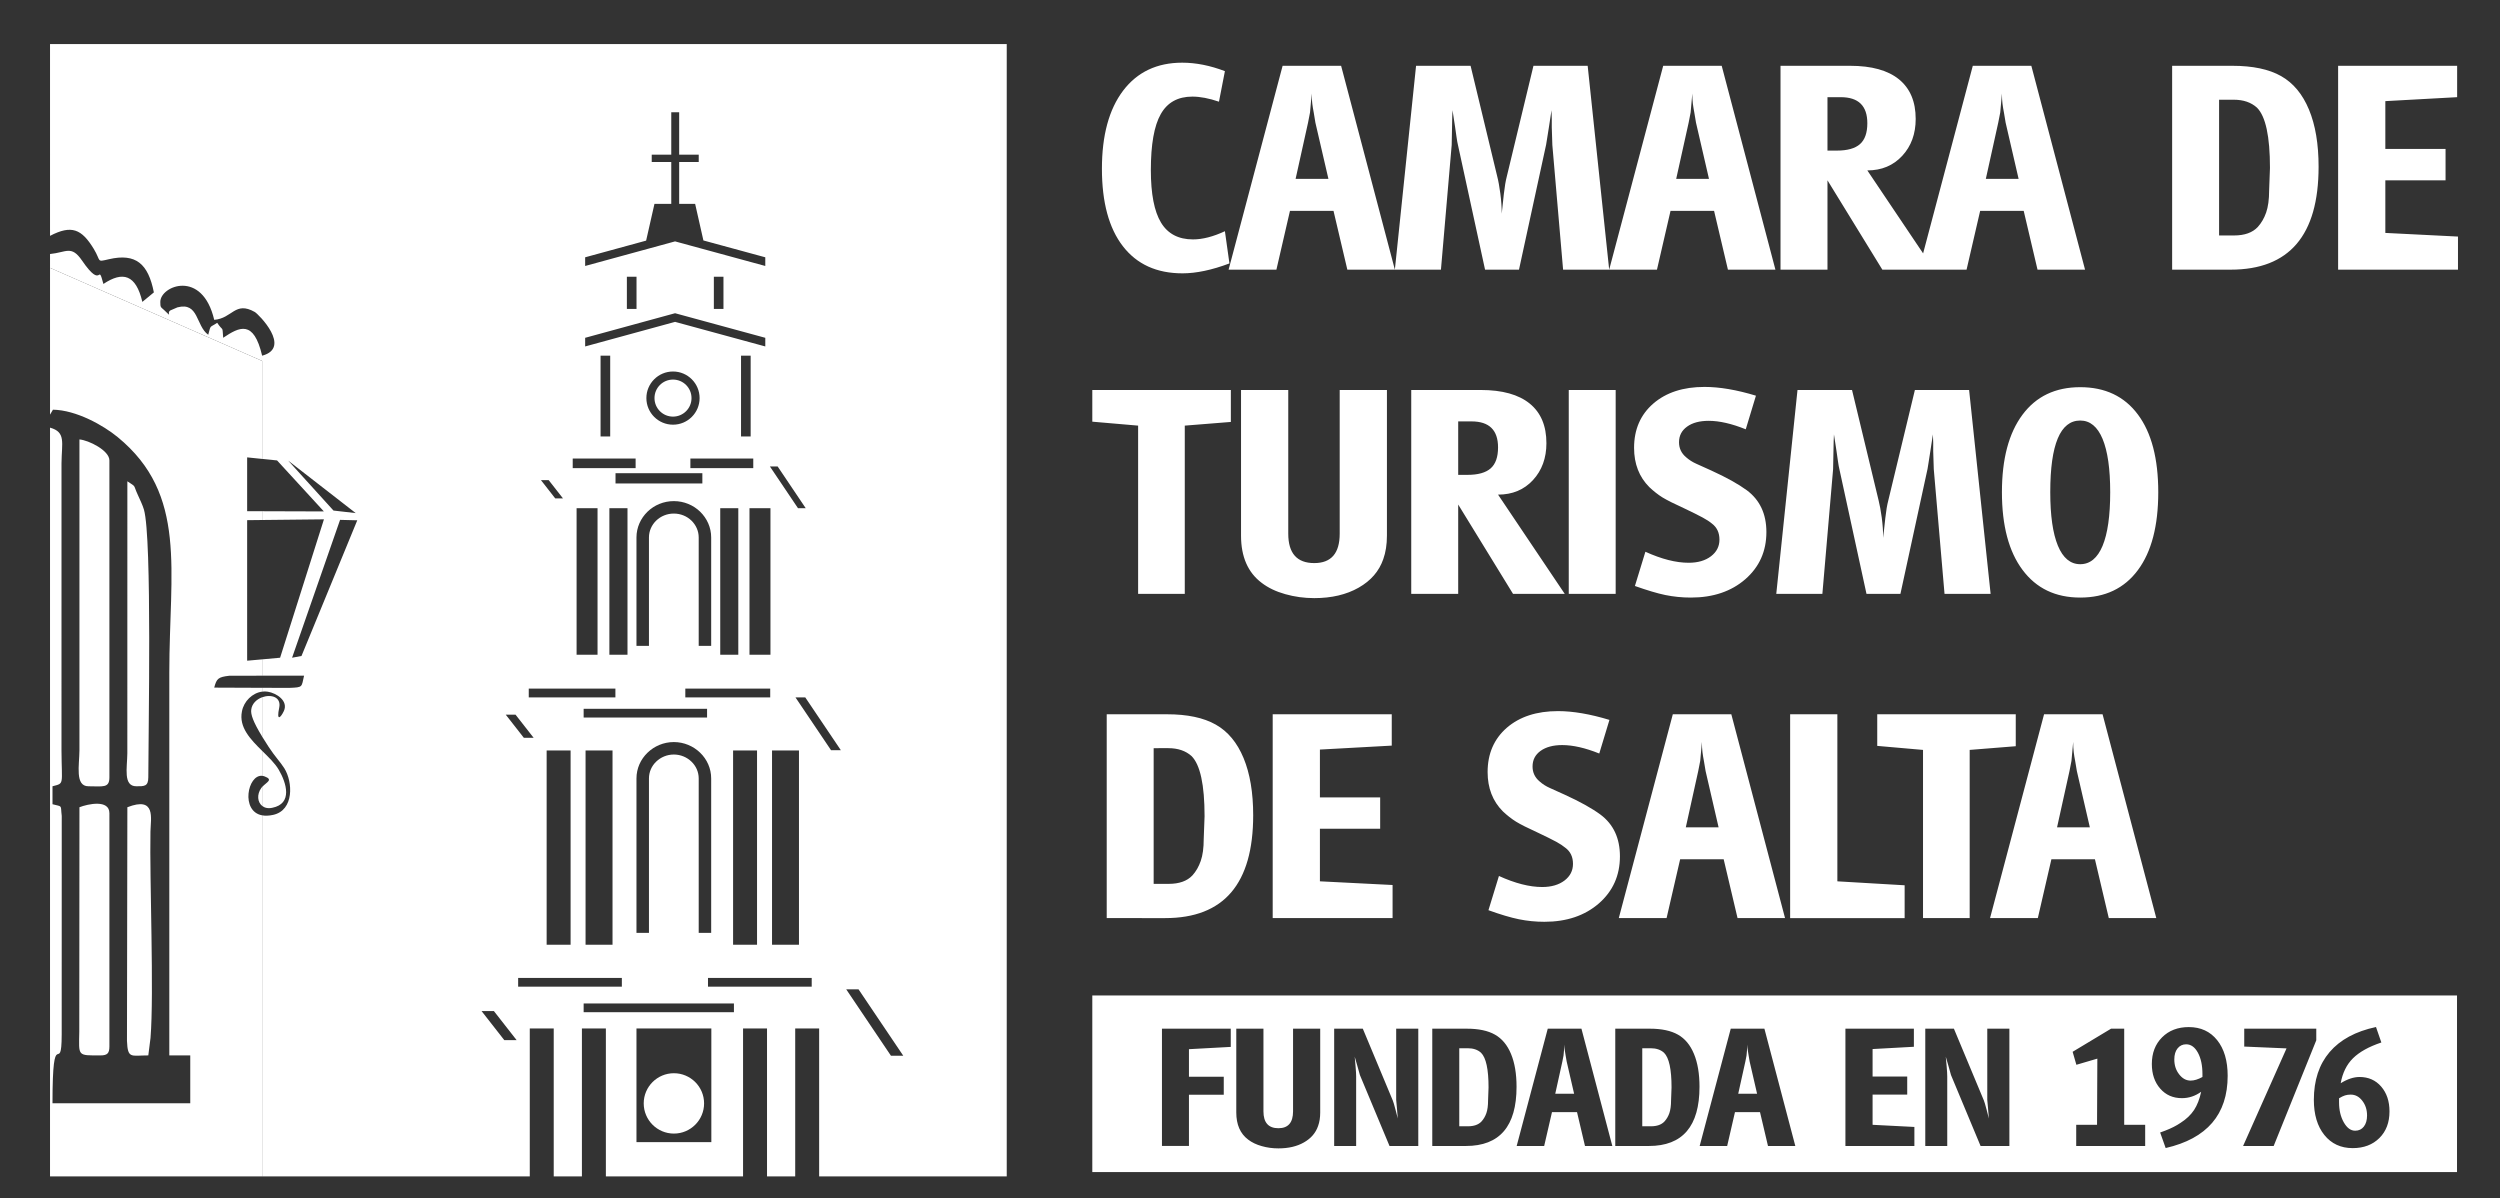
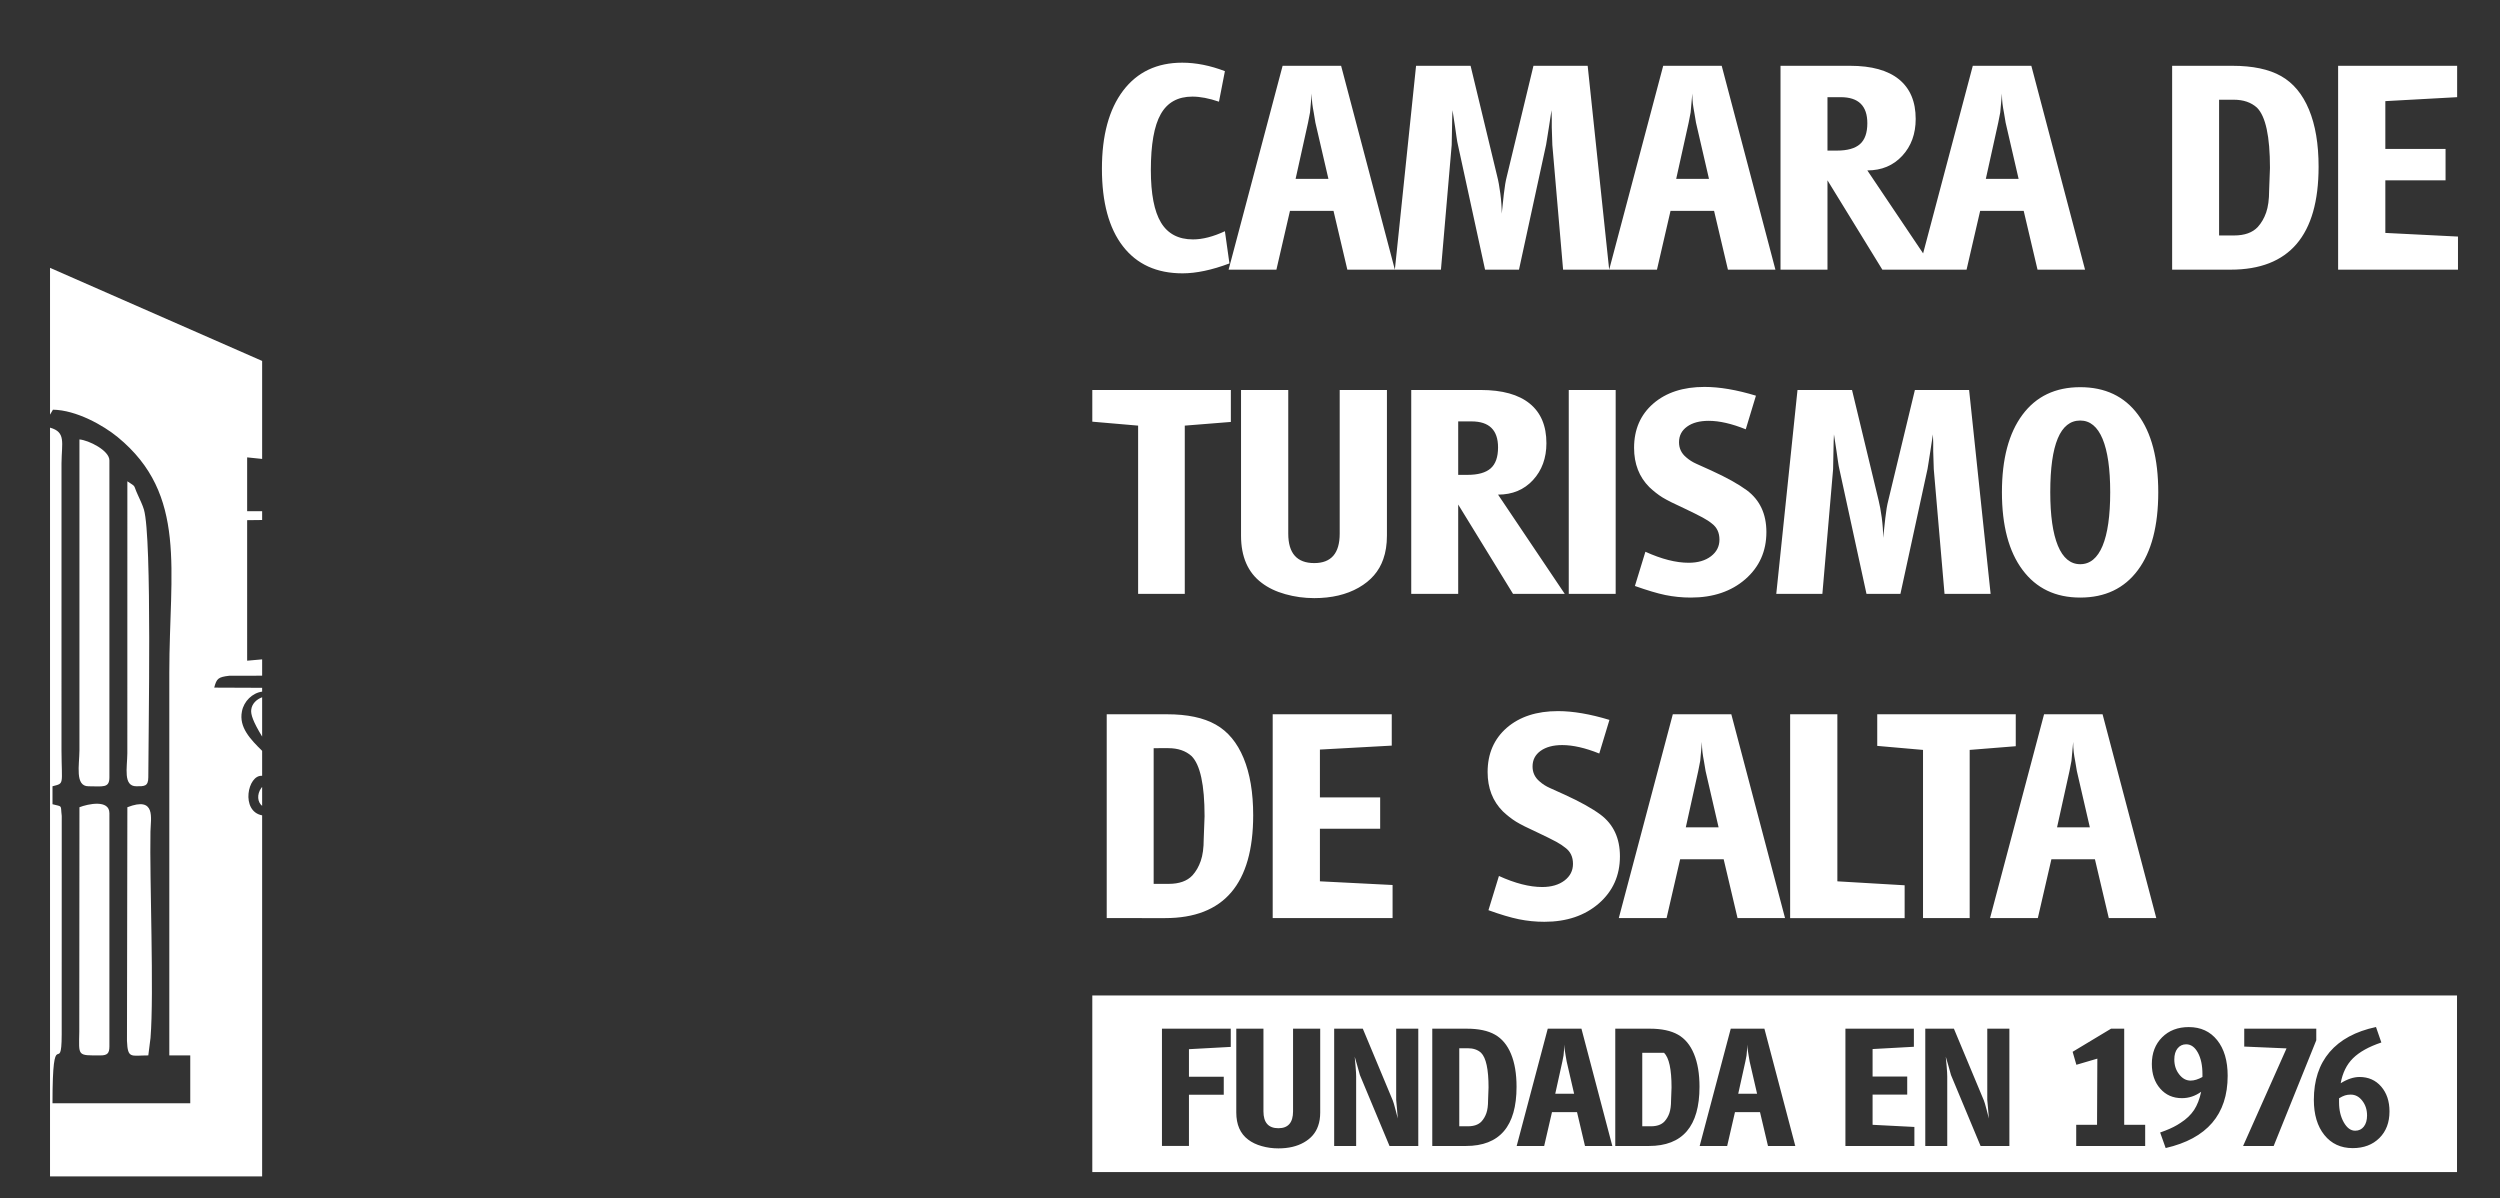
<svg xmlns="http://www.w3.org/2000/svg" version="1.1" id="Capa_1" x="0px" y="0px" width="461px" height="221px" viewBox="0 0 461 221" enable-background="new 0 0 461 221" xml:space="preserve">
  <rect x="0" y="0" width="461" height="221" fill="#333333" stroke="none" />
  <path fill="#FFFFFF" d="M381.612,142.186l-2.292,10.376h6.048l-2.396-10.376l-0.315-1.877c-0.105-0.52-0.191-1.051-0.259-1.594  c-0.069-0.531-0.104-1.173-0.104-1.902l-0.316,3.496L381.612,142.186z M366.964,169.297l9.961-37.585h10.789l9.906,37.585h-8.758  l-2.556-10.844h-8.029l-2.501,10.844H366.964z M346.163,137.542v-5.83h25.543v5.891l-8.497,0.681v31.014h-8.604v-31.014  L346.163,137.542z M330.101,169.297v-37.585h8.708v30.805l12.407,0.729v6.052H330.101z M313.153,142.186l-2.291,10.376h6.046  l-2.396-10.376l-0.314-1.877c-0.104-0.52-0.19-1.051-0.26-1.594c-0.067-0.531-0.104-1.173-0.104-1.902l-0.314,3.496L313.153,142.186  z M298.505,169.297l9.961-37.585h10.789l9.907,37.585h-8.758l-2.558-10.844h-8.028l-2.501,10.844H298.505z M296.781,132.75  l-1.877,6.199c-2.569-1.036-4.849-1.557-6.831-1.557c-1.667,0-2.994,0.359-3.982,1.063c-0.995,0.717-1.488,1.669-1.488,2.891  c0,1.112,0.432,2.025,1.302,2.755c0.557,0.494,1.18,0.889,1.878,1.197c1.044,0.482,1.964,0.901,2.761,1.248  c2.816,1.284,5.009,2.508,6.571,3.656c2.401,1.79,3.601,4.36,3.601,7.695c0,3.545-1.298,6.435-3.885,8.694  c-2.595,2.249-5.936,3.386-10.042,3.386c-1.631,0-3.198-0.161-4.712-0.47c-1.513-0.309-3.385-0.865-5.607-1.668l1.933-6.312  c2.983,1.358,5.645,2.037,7.974,2.037c1.704,0,3.075-0.406,4.119-1.197c1.044-0.803,1.562-1.816,1.562-3.075  c0-1.285-0.469-2.272-1.408-2.965c-0.413-0.346-0.969-0.716-1.667-1.1c-0.901-0.48-2.014-1.036-3.335-1.655  c-1.915-0.876-3.279-1.557-4.095-2.062c-0.815-0.507-1.623-1.138-2.42-1.89c-1.878-1.878-2.817-4.299-2.817-7.252  c0-3.396,1.181-6.113,3.545-8.176c2.366-2.039,5.509-3.064,9.437-3.064C290.075,131.13,293.236,131.675,296.781,132.75z   M234.685,169.297v-37.585h21.954v5.78l-13.247,0.729v8.817h11.111v5.782h-11.111v9.695l13.4,0.679v6.102H234.685z M212.735,137.962  v25.023h2.764c1.945,0,3.405-0.518,4.379-1.556c0.663-0.729,1.173-1.618,1.537-2.668c0.368-1.038,0.551-2.396,0.551-4.064  l0.156-4.174c0-5.806-0.8-9.498-2.399-11.104c-1.077-0.964-2.504-1.457-4.276-1.457H212.735z M204.079,169.297v-37.585h11.108  c3.754,0,6.749,0.63,8.994,1.902c2.241,1.259,3.953,3.322,5.136,6.175c1.179,2.854,1.771,6.361,1.771,10.536  c0,12.648-5.406,18.972-16.218,18.972H204.079z M383.595,77.547c-3.681,0-5.527,4.409-5.527,13.215c0,4.305,0.47,7.591,1.408,9.869  c0.939,2.267,2.316,3.408,4.119,3.408c1.811,0,3.18-1.136,4.119-3.384c0.938-2.26,1.408-5.552,1.408-9.894  c0-4.298-0.47-7.572-1.408-9.832C386.774,78.683,385.405,77.547,383.595,77.547z M369.156,90.763c0-6.126,1.261-10.881,3.778-14.272  c2.521-3.397,6.071-5.095,10.66-5.095s8.133,1.68,10.634,5.039c2.509,3.359,3.756,8.141,3.756,14.328  c0,6.201-1.247,10.993-3.756,14.364c-2.501,3.372-6.045,5.065-10.634,5.065c-4.551,0-8.096-1.693-10.634-5.096  C370.422,101.706,369.156,96.927,369.156,90.763z M327.544,109.513l3.915-37.599h10.054l4.91,20.393  c0.204,0.796,0.396,1.854,0.574,3.15c0.173,1.31,0.259,2.552,0.259,3.73c0.099-1.037,0.235-2.247,0.391-3.618  c0.153-1.379,0.339-2.466,0.548-3.262l4.91-20.393h9.998l3.966,37.599h-8.498l-1.982-22.998l-0.104-3.281v-1.562l-0.057-1.569  l-0.469,3.077c-0.098,0.728-0.216,1.444-0.334,2.136c-0.123,0.698-0.185,1.081-0.185,1.148l-5.002,23.048h-6.257l-5.008-23.048  c-0.069-0.247-0.155-0.728-0.26-1.457c-0.104-0.729-0.191-1.341-0.26-1.828l-0.47-3.077l-0.055,1.199l-0.104,5.213l-1.978,22.998  H327.544z M323.795,72.964l-1.878,6.2c-2.575-1.037-4.854-1.563-6.831-1.563c-1.667,0-3,0.352-3.989,1.068  c-0.994,0.716-1.487,1.668-1.487,2.884c0,1.119,0.438,2.032,1.303,2.761c0.556,0.494,1.185,0.89,1.877,1.199  c1.044,0.481,1.964,0.902,2.767,1.248c2.816,1.283,5.003,2.507,6.565,3.649c2.401,1.797,3.601,4.366,3.601,7.701  c0,3.545-1.298,6.435-3.885,8.694c-2.587,2.248-5.936,3.386-10.035,3.386c-1.637,0-3.206-0.161-4.72-0.47  c-1.512-0.314-3.377-0.877-5.606-1.667l1.933-6.313c2.989,1.359,5.646,2.031,7.973,2.031c1.705,0,3.076-0.4,4.12-1.197  c1.042-0.797,1.563-1.822,1.563-3.069c0-1.285-0.47-2.272-1.403-2.971c-0.419-0.352-0.975-0.711-1.673-1.093  c-0.901-0.482-2.014-1.038-3.335-1.662c-1.915-0.87-3.273-1.557-4.095-2.056c-0.815-0.507-1.623-1.143-2.42-1.896  c-1.878-1.876-2.817-4.292-2.817-7.243c0-3.397,1.181-6.12,3.545-8.17c2.366-2.044,5.509-3.069,9.437-3.069  C317.082,71.347,320.243,71.883,323.795,72.964z M289.278,109.513V71.914h8.652v37.599H289.278z M268.892,77.707v9.857h1.717  c1.945,0,3.372-0.402,4.273-1.199c0.908-0.803,1.358-2.087,1.358-3.866c0-3.191-1.629-4.792-4.897-4.792H268.892z M260.232,109.513  V71.914h12.828c3.965,0,6.973,0.841,9.023,2.508c2.05,1.667,3.075,4.1,3.075,7.299c0,2.742-0.828,5.015-2.477,6.807  c-1.655,1.791-3.799,2.681-6.442,2.681l12.303,18.305h-9.536l-10.115-16.478v16.478H260.232z M255.75,71.914v26.853  c0,1.637-0.223,3.075-0.673,4.336c-0.767,2.223-2.28,3.977-4.54,5.261c-2.26,1.285-4.99,1.928-8.189,1.928  c-1.84,0-3.619-0.241-5.342-0.729c-1.723-0.48-3.169-1.179-4.354-2.087c-2.538-1.908-3.805-4.812-3.805-8.708V71.914h8.708v26.495  c0,3.613,1.6,5.423,4.792,5.423c3.132,0,4.693-1.81,4.693-5.423V71.914H255.75z M201.421,77.757v-5.843h25.549v5.892l-8.497,0.679  v31.028h-8.604V78.485L201.421,77.757z M431.149,49.725V12.133h21.947v5.786l-13.24,0.729v8.813h11.104v5.793h-11.104v9.696  l13.396,0.673v6.102H431.149z M409.2,18.389v25.031h2.76c1.945,0,3.41-0.526,4.379-1.569c0.66-0.728,1.174-1.618,1.537-2.656  c0.365-1.049,0.55-2.402,0.55-4.069l0.155-4.169c0-5.805-0.797-9.51-2.396-11.104c-1.076-0.977-2.503-1.464-4.28-1.464H409.2z   M400.542,49.725V12.133h11.104c3.754,0,6.756,0.629,8.997,1.902c2.243,1.272,3.954,3.329,5.133,6.176  c1.187,2.854,1.773,6.361,1.773,10.536c0,12.648-5.404,18.978-16.212,18.978H400.542z M368.477,22.613l-2.291,10.375h6.046  l-2.396-10.375l-0.314-1.878c-0.104-0.525-0.192-1.056-0.26-1.587c-0.073-0.543-0.104-1.173-0.104-1.908l-0.314,3.495  L368.477,22.613z M353.827,49.725l9.956-37.592h10.795l9.905,37.592h-8.764l-2.55-10.845h-8.028l-2.507,10.845H353.827z   M336.986,17.919v9.851h1.717c1.951,0,3.371-0.396,4.28-1.198c0.901-0.797,1.353-2.081,1.353-3.854c0-3.199-1.631-4.799-4.904-4.799  H336.986z M328.327,49.725V12.133h12.827c3.965,0,6.973,0.833,9.023,2.501c2.05,1.674,3.075,4.101,3.075,7.3  c0,2.749-0.827,5.015-2.477,6.799c-1.654,1.791-3.798,2.692-6.44,2.692l12.302,18.299h-9.535l-10.116-16.471v16.471H328.327z   M311.388,22.613l-2.299,10.375h6.048l-2.396-10.375l-0.315-1.878c-0.105-0.525-0.186-1.056-0.259-1.587  c-0.069-0.543-0.104-1.173-0.104-1.908l-0.311,3.495L311.388,22.613z M296.732,49.725l9.962-37.592h10.788l9.906,37.592h-8.758  l-2.556-10.845h-8.028l-2.502,10.845H296.732z M257.213,49.725l3.909-37.592h10.055l4.91,20.386c0.21,0.797,0.395,1.847,0.574,3.157  c0.172,1.302,0.259,2.544,0.259,3.723c0.105-1.042,0.235-2.247,0.389-3.624c0.155-1.372,0.34-2.459,0.55-3.256l4.91-20.386h9.998  l3.966,37.592h-8.498l-1.982-22.992l-0.105-3.286v-1.569l-0.049-1.556l-0.469,3.075c-0.105,0.729-0.217,1.438-0.341,2.137  c-0.123,0.691-0.186,1.075-0.186,1.148l-5.002,23.042h-6.256l-5.008-23.042c-0.069-0.247-0.155-0.735-0.26-1.464  c-0.105-0.729-0.191-1.34-0.261-1.822l-0.469-3.075l-0.055,1.198l-0.1,5.212l-1.982,22.992H257.213z M241.205,22.613l-2.297,10.375  h6.053l-2.403-10.375l-0.309-1.878c-0.105-0.525-0.191-1.056-0.259-1.587c-0.074-0.543-0.111-1.173-0.111-1.908l-0.31,3.495  L241.205,22.613z M226.554,49.725l9.958-37.592h10.789l9.912,37.592h-8.764l-2.551-10.845h-8.028l-2.501,10.845H226.554z   M225.873,13.12l-1.095,5.632c-1.841-0.629-3.475-0.938-4.9-0.938c-2.675,0-4.623,1.074-5.836,3.236  c-1.221,2.149-1.825,5.595-1.825,10.32c0,4.378,0.623,7.603,1.874,9.677c1.25,2.063,3.214,3.1,5.892,3.1  c1.771,0,3.736-0.505,5.891-1.513l0.834,5.942c-3.232,1.216-6.117,1.828-8.655,1.828c-4.761,0-8.426-1.674-10.999-5.009  c-2.574-3.335-3.859-8.102-3.859-14.284c0-6.151,1.303-10.95,3.909-14.396c2.609-3.434,6.24-5.157,10.897-5.157  C220.541,11.558,223.163,12.083,225.873,13.12z" />
-   <path fill-rule="evenodd" clip-rule="evenodd" fill="#FFFFFF" d="M433.465,201.845c-0.383,0-0.729,0.049-1.044,0.147  c-0.31,0.099-0.673,0.271-1.1,0.531v0.754c0,1.433,0.29,2.655,0.87,3.681c0.582,1.025,1.279,1.544,2.101,1.544  c0.68,0,1.216-0.261,1.605-0.766c0.389-0.507,0.587-1.186,0.587-2.039c0-1.062-0.29-1.964-0.877-2.718  C435.021,202.215,434.311,201.845,433.465,201.845 M438.134,189.381l0.988,2.853c-2.322,0.778-4.064,1.755-5.237,2.916  c-1.168,1.162-1.921,2.692-2.26,4.595c1.24-0.766,2.396-1.148,3.476-1.148c1.637,0,2.972,0.593,3.989,1.767  c1.02,1.185,1.532,2.705,1.532,4.582c0,2.038-0.617,3.668-1.859,4.904c-1.24,1.234-2.884,1.864-4.922,1.864  c-2.197,0-3.94-0.815-5.229-2.42c-1.292-1.606-1.939-3.768-1.939-6.485c0-3.595,0.969-6.534,2.908-8.807  C431.525,191.729,434.372,190.184,438.134,189.381z M413.628,211.317l8.01-17.995l-7.8-0.335v-3.298h13.284v2.138l-7.855,19.49  H413.628z M403.957,199.263c0.642,0,1.37-0.223,2.174-0.667v-0.531c0-1.605-0.278-2.915-0.84-3.953  c-0.563-1.024-1.279-1.543-2.162-1.543c-0.66,0-1.191,0.26-1.587,0.754c-0.401,0.493-0.6,1.186-0.6,2.037  c0,1.063,0.29,1.977,0.89,2.742C402.426,198.88,403.135,199.263,403.957,199.263z M399.349,211.7l-1.018-2.865l0.901-0.333  c1.143-0.433,2.099-0.927,2.877-1.458c1.063-0.679,1.884-1.47,2.477-2.358c0.587-0.903,1.025-2.025,1.304-3.361  c-1.1,0.791-2.278,1.175-3.539,1.175c-1.643,0-2.977-0.58-4.001-1.755c-1.032-1.173-1.551-2.68-1.551-4.545  c0-2.013,0.63-3.655,1.89-4.916c1.261-1.261,2.902-1.89,4.923-1.89c2.198,0,3.945,0.803,5.23,2.408  c1.29,1.606,1.939,3.805,1.939,6.571C410.781,205.499,406.971,209.947,399.349,211.7z M382.193,193.951l7.084-4.262h2.426v17.726  h3.867v3.902h-12.717v-3.902h3.841l0.056-12.204l-3.866,1.136L382.193,193.951z M355.021,211.317v-21.628h5.28l5.521,13.229  c0.099,0.223,0.266,0.791,0.506,1.706c0.143,0.542,0.285,1.087,0.42,1.629l-0.148-1.803l-0.147-1.655v-13.105h4.076v21.628h-5.311  l-5.455-13.08l-0.45-1.617l-0.513-1.768c0.043,0.434,0.099,1.051,0.167,1.829s0.104,1.383,0.104,1.803v12.833H355.021z   M340.296,211.317v-21.628h12.624v3.335l-7.615,0.421v5.063h6.386v3.336h-6.386v5.57l7.708,0.395v3.508H340.296z M321.85,195.718  l-1.322,5.966h3.478l-1.377-5.966l-0.18-1.075c-0.062-0.296-0.11-0.604-0.147-0.913c-0.043-0.31-0.062-0.681-0.062-1.1l-0.18,2.013  L321.85,195.718z M313.419,211.317l5.731-21.628h6.207l5.699,21.628h-5.039l-1.47-6.237h-4.619l-1.438,6.237H313.419z   M302.834,193.296v14.391h1.586c1.125,0,1.965-0.296,2.521-0.902c0.382-0.419,0.679-0.926,0.889-1.519  c0.204-0.606,0.314-1.384,0.314-2.348l0.088-2.396c0-3.347-0.458-5.472-1.379-6.387c-0.623-0.566-1.444-0.84-2.463-0.84H302.834z   M297.856,211.317v-21.628h6.386c2.161,0,3.885,0.37,5.175,1.1c1.292,0.729,2.273,1.915,2.953,3.558  c0.679,1.63,1.018,3.655,1.018,6.052c0,7.274-3.105,10.919-9.325,10.919H297.856z M288.105,195.718l-1.317,5.966h3.478l-1.377-5.966  l-0.185-1.075c-0.057-0.296-0.105-0.604-0.148-0.913c-0.037-0.31-0.056-0.681-0.056-1.1l-0.186,2.013L288.105,195.718z   M279.675,211.317l5.731-21.628h6.212l5.694,21.628h-5.04l-1.469-6.237h-4.619l-1.439,6.237H279.675z M269.089,193.296v14.391h1.594  c1.117,0,1.957-0.296,2.52-0.902c0.377-0.419,0.674-0.926,0.883-1.519c0.21-0.606,0.314-1.384,0.314-2.348l0.088-2.396  c0-3.347-0.458-5.472-1.378-6.387c-0.617-0.566-1.438-0.84-2.458-0.84H269.089z M264.111,211.317v-21.628h6.392  c2.155,0,3.886,0.37,5.169,1.1c1.292,0.729,2.28,1.915,2.959,3.558c0.679,1.63,1.02,3.655,1.02,6.052  c0,7.274-3.112,10.919-9.332,10.919H264.111z M246.021,211.317v-21.628h5.281l5.521,13.229c0.099,0.223,0.271,0.791,0.507,1.706  c0.142,0.542,0.284,1.087,0.419,1.629l-0.147-1.803l-0.148-1.655v-13.105h4.076v21.628h-5.305l-5.46-13.08l-0.451-1.617  l-0.507-1.768c0.037,0.434,0.094,1.051,0.161,1.829s0.104,1.383,0.104,1.803v12.833H246.021z M243.447,189.689v15.452  c0,0.939-0.13,1.767-0.389,2.482c-0.439,1.285-1.31,2.298-2.613,3.038c-1.296,0.742-2.865,1.1-4.706,1.1  c-1.063,0-2.087-0.135-3.075-0.419c-0.987-0.272-1.827-0.681-2.504-1.199c-1.462-1.098-2.189-2.766-2.189-5.002v-15.452h5.009  v15.243c0,2.074,0.919,3.112,2.76,3.112c1.798,0,2.699-1.038,2.699-3.112v-15.243H243.447z M214.265,211.317v-21.628h12.687v3.359  l-7.709,0.421v5.077h6.419v3.321h-6.419v9.449H214.265z M201.421,183.563h251.651v32.571H201.421V183.563z" />
-   <path fill-rule="evenodd" clip-rule="evenodd" fill="#FFFFFF" d="M124.103,69.994c1.883,0,3.413,1.524,3.413,3.416  c0,1.883-1.529,3.414-3.413,3.414c-1.887,0-3.414-1.531-3.414-3.414C120.688,71.519,122.216,69.994,124.103,69.994 M124.103,68.505  c2.708,0,4.904,2.198,4.904,4.904c0,2.705-2.197,4.903-4.904,4.903c-2.711,0-4.91-2.198-4.91-4.903  C119.192,70.703,121.392,68.505,124.103,68.505z M117.365,119.104V99.105c0-1.846,0.781-3.526,2.036-4.749  c1.25-1.21,2.968-1.951,4.852-1.951c1.883,0,3.604,0.741,4.854,1.951c1.253,1.223,2.034,2.903,2.034,4.749v19.998h-2.3V99.105  c0-1.203-0.513-2.303-1.338-3.105c-0.83-0.803-1.978-1.298-3.248-1.298c-1.272,0-2.42,0.495-3.254,1.298  c-0.826,0.803-1.334,1.902-1.334,3.105v19.998H117.365z M117.365,172.015v-28.47c0-1.854,0.781-3.533,2.036-4.743  c1.25-1.211,2.968-1.965,4.852-1.965c1.883,0,3.604,0.754,4.854,1.965c1.253,1.21,2.034,2.89,2.034,4.743v28.47h-2.3v-28.47  c0-1.21-0.513-2.311-1.338-3.102c-0.83-0.802-1.978-1.309-3.248-1.309c-1.272,0-2.42,0.507-3.254,1.309  c-0.826,0.791-1.334,1.892-1.334,3.102v28.47H117.365z M107.978,174.213h4.972v-35.832h-4.972V174.213z M100.801,174.213h4.417  v-35.832h-4.417V174.213z M106.323,120.734h3.863v-27.02h-3.863V120.734z M113.502,89.145h16.014v-1.89h-16.014V89.145z   M127.306,86.328h11.597v-1.772h-11.597V86.328z M95.546,180.327h19.124v1.618H95.546V180.327z M130.553,180.327h19.126v1.618  h-19.126V180.327z M107.624,185.033h27.713v1.618h-27.713V185.033z M97.503,126.981h15.978v1.618H97.503V126.981z M126.372,126.981  h15.656v1.618h-15.656V126.981z M107.624,130.698h22.76v1.618h-22.76V130.698z M105.609,86.328h11.599v-1.772h-11.599V86.328z   M92.992,191.802l-4.191-5.359h2.273l4.191,5.359H92.992z M164.292,194.68l-8.251-12.252h2.27l8.254,12.252H164.292z   M96.593,136.046l-3.332-4.261h1.806l3.332,4.261H96.593z M153.24,138.332l-6.555-9.732h1.806l6.557,9.732H153.24z M102.386,91.906  l-2.632-3.367h1.427l2.634,3.367H102.386z M147.148,93.709l-5.179-7.695h1.426l5.178,7.695H147.148z M138.205,120.734h3.867v-27.02  h-3.867V120.734z M132.812,120.734h3.331v-27.02h-3.331V120.734z M112.369,120.734h0.028h3.304h0.009v-27.02h-0.009h-3.304h-0.028  V120.734z M142.362,174.213h4.969v-35.832h-4.969V174.213z M135.182,174.213h4.416v-35.832h-4.416V174.213z M124.266,197.903  c3.075,0,5.567,2.495,5.567,5.559c0,3.075-2.492,5.571-5.567,5.571c-3.072,0-5.565-2.496-5.565-5.571  C118.701,200.398,121.194,197.903,124.266,197.903z M117.365,210.613h13.807v-20.961h-13.807V210.613z M112.521,80.48v-14.89h-1.776  v14.89H112.521z M138.422,80.48v-14.89h-1.776v14.89H138.422z M117.375,56.969v-5.942h-1.779v5.942H117.375z M133.407,56.969v-5.942  h-1.773v5.942H133.407z M107.903,63.885l16.58-4.533l16.637,4.533v-1.594l-16.637-4.533l-16.58,4.533V63.885z M29.56,55.671  c0,1.057,0.081,0.926,0.68,1.483c1.853,1.729,0.179,0.419,1.362,0.005l1.118-0.482c3.952-1.031,3.362,3.367,5.675,5.058  c0.519-1.927,0.21-1.24,1.655-2.209c1.186,1.766,0.911,0.388,1.105,2.759c3.001-2.007,5.62-3.378,7.182,3.305  c5.509-1.47-0.691-7.684-1.358-8.06c-3.646-2.063-4.097,1.167-7.479,1.452C37.308,49.583,29.56,52.707,29.56,55.671z   M53.859,121.284l1.735-0.321L65.88,95.944l-3.171-0.08L53.859,121.284z M48.338,138.455c1.188,1.175,2.372,2.298,3.06,3.483  c1.433,2.446,2.6,6.251-1.177,7.016c-0.793,0.173-1.436,0.014-1.883-0.346v-3.496c0.865-0.913,2.084-1.32,0.466-1.938  c-0.161-0.063-0.318-0.1-0.466-0.112V138.455z M48.338,126.832l5.021,0.013c2.566-0.099,2.211-0.123,2.711-2.248h-7.732v-3.011  l3.313-0.302l8.084-25.52l-11.398,0.124v-1.618l11.385,0.037l-8.633-9.405l-2.751-0.278v-18.07L9.224,49.39v-2.55  c3.004-0.284,3.921-1.68,5.892,1.192c3.9,5.7,2.819,0.093,3.953,4.33c3.588-2.403,6.005-1.725,7.179,3.309l2.124-1.753  c-1.041-5.275-3.319-7.269-8.282-6.12c-2.387,0.55-1.38,0.426-2.813-1.921c-2.214-3.619-4.057-4.472-8.053-2.384V8.13h176.418  v208.794H151.05v-27.272h-4.415v27.272h-5.197v-27.272h-4.419v27.272h-25.296v-27.272h-4.419v27.272h-5.197v-27.272h-4.416v27.272  H48.338V150.35c0.565,0.1,1.235,0.087,2.025-0.086c3.894-0.853,3.647-6.077,2.066-8.597c-0.698-1.111-1.729-2.162-2.89-3.941  c-0.46-0.703-0.859-1.333-1.202-1.9v-7.25c1.625-0.594,3.567-0.075,3.15,1.927c-0.541,2.581,0.256,1.876,0.849,0.628  c0.895-1.9-1.38-3.333-2.953-3.58c-0.354-0.063-0.706-0.063-1.046-0.013V126.832z M65.596,94.616l-12.447-9.671l8.347,9.201  L65.596,94.616z M119.146,44.37l1.538-6.781h3.098v-7.72h-3.604v-1.353h3.604v-7.812h1.457v7.812h3.606v1.353h-3.606v7.72h2.943  l1.525,6.75l11.412,3.107v1.6l-16.637-4.534l-16.58,4.534v-1.6L119.146,44.37z" />
+   <path fill-rule="evenodd" clip-rule="evenodd" fill="#FFFFFF" d="M433.465,201.845c-0.383,0-0.729,0.049-1.044,0.147  c-0.31,0.099-0.673,0.271-1.1,0.531v0.754c0,1.433,0.29,2.655,0.87,3.681c0.582,1.025,1.279,1.544,2.101,1.544  c0.68,0,1.216-0.261,1.605-0.766c0.389-0.507,0.587-1.186,0.587-2.039c0-1.062-0.29-1.964-0.877-2.718  C435.021,202.215,434.311,201.845,433.465,201.845 M438.134,189.381l0.988,2.853c-2.322,0.778-4.064,1.755-5.237,2.916  c-1.168,1.162-1.921,2.692-2.26,4.595c1.24-0.766,2.396-1.148,3.476-1.148c1.637,0,2.972,0.593,3.989,1.767  c1.02,1.185,1.532,2.705,1.532,4.582c0,2.038-0.617,3.668-1.859,4.904c-1.24,1.234-2.884,1.864-4.922,1.864  c-2.197,0-3.94-0.815-5.229-2.42c-1.292-1.606-1.939-3.768-1.939-6.485c0-3.595,0.969-6.534,2.908-8.807  C431.525,191.729,434.372,190.184,438.134,189.381z M413.628,211.317l8.01-17.995l-7.8-0.335v-3.298h13.284v2.138l-7.855,19.49  H413.628z M403.957,199.263c0.642,0,1.37-0.223,2.174-0.667v-0.531c0-1.605-0.278-2.915-0.84-3.953  c-0.563-1.024-1.279-1.543-2.162-1.543c-0.66,0-1.191,0.26-1.587,0.754c-0.401,0.493-0.6,1.186-0.6,2.037  c0,1.063,0.29,1.977,0.89,2.742C402.426,198.88,403.135,199.263,403.957,199.263z M399.349,211.7l-1.018-2.865l0.901-0.333  c1.143-0.433,2.099-0.927,2.877-1.458c1.063-0.679,1.884-1.47,2.477-2.358c0.587-0.903,1.025-2.025,1.304-3.361  c-1.1,0.791-2.278,1.175-3.539,1.175c-1.643,0-2.977-0.58-4.001-1.755c-1.032-1.173-1.551-2.68-1.551-4.545  c0-2.013,0.63-3.655,1.89-4.916c1.261-1.261,2.902-1.89,4.923-1.89c2.198,0,3.945,0.803,5.23,2.408  c1.29,1.606,1.939,3.805,1.939,6.571C410.781,205.499,406.971,209.947,399.349,211.7z M382.193,193.951l7.084-4.262h2.426v17.726  h3.867v3.902h-12.717v-3.902h3.841l0.056-12.204l-3.866,1.136L382.193,193.951z M355.021,211.317v-21.628h5.28l5.521,13.229  c0.099,0.223,0.266,0.791,0.506,1.706c0.143,0.542,0.285,1.087,0.42,1.629l-0.148-1.803l-0.147-1.655v-13.105h4.076v21.628h-5.311  l-5.455-13.08l-0.45-1.617l-0.513-1.768c0.043,0.434,0.099,1.051,0.167,1.829s0.104,1.383,0.104,1.803v12.833H355.021z   M340.296,211.317v-21.628h12.624v3.335l-7.615,0.421v5.063h6.386v3.336h-6.386v5.57l7.708,0.395v3.508H340.296z M321.85,195.718  l-1.322,5.966h3.478l-1.377-5.966l-0.18-1.075c-0.062-0.296-0.11-0.604-0.147-0.913c-0.043-0.31-0.062-0.681-0.062-1.1l-0.18,2.013  L321.85,195.718z M313.419,211.317l5.731-21.628h6.207l5.699,21.628h-5.039l-1.47-6.237h-4.619l-1.438,6.237H313.419z   M302.834,193.296v14.391h1.586c1.125,0,1.965-0.296,2.521-0.902c0.382-0.419,0.679-0.926,0.889-1.519  c0.204-0.606,0.314-1.384,0.314-2.348l0.088-2.396c0-3.347-0.458-5.472-1.379-6.387H302.834z   M297.856,211.317v-21.628h6.386c2.161,0,3.885,0.37,5.175,1.1c1.292,0.729,2.273,1.915,2.953,3.558  c0.679,1.63,1.018,3.655,1.018,6.052c0,7.274-3.105,10.919-9.325,10.919H297.856z M288.105,195.718l-1.317,5.966h3.478l-1.377-5.966  l-0.185-1.075c-0.057-0.296-0.105-0.604-0.148-0.913c-0.037-0.31-0.056-0.681-0.056-1.1l-0.186,2.013L288.105,195.718z   M279.675,211.317l5.731-21.628h6.212l5.694,21.628h-5.04l-1.469-6.237h-4.619l-1.439,6.237H279.675z M269.089,193.296v14.391h1.594  c1.117,0,1.957-0.296,2.52-0.902c0.377-0.419,0.674-0.926,0.883-1.519c0.21-0.606,0.314-1.384,0.314-2.348l0.088-2.396  c0-3.347-0.458-5.472-1.378-6.387c-0.617-0.566-1.438-0.84-2.458-0.84H269.089z M264.111,211.317v-21.628h6.392  c2.155,0,3.886,0.37,5.169,1.1c1.292,0.729,2.28,1.915,2.959,3.558c0.679,1.63,1.02,3.655,1.02,6.052  c0,7.274-3.112,10.919-9.332,10.919H264.111z M246.021,211.317v-21.628h5.281l5.521,13.229c0.099,0.223,0.271,0.791,0.507,1.706  c0.142,0.542,0.284,1.087,0.419,1.629l-0.147-1.803l-0.148-1.655v-13.105h4.076v21.628h-5.305l-5.46-13.08l-0.451-1.617  l-0.507-1.768c0.037,0.434,0.094,1.051,0.161,1.829s0.104,1.383,0.104,1.803v12.833H246.021z M243.447,189.689v15.452  c0,0.939-0.13,1.767-0.389,2.482c-0.439,1.285-1.31,2.298-2.613,3.038c-1.296,0.742-2.865,1.1-4.706,1.1  c-1.063,0-2.087-0.135-3.075-0.419c-0.987-0.272-1.827-0.681-2.504-1.199c-1.462-1.098-2.189-2.766-2.189-5.002v-15.452h5.009  v15.243c0,2.074,0.919,3.112,2.76,3.112c1.798,0,2.699-1.038,2.699-3.112v-15.243H243.447z M214.265,211.317v-21.628h12.687v3.359  l-7.709,0.421v5.077h6.419v3.321h-6.419v9.449H214.265z M201.421,183.563h251.651v32.571H201.421V183.563z" />
  <path fill-rule="evenodd" clip-rule="evenodd" fill="#FFFFFF" d="M16.307,144.989c-2.517,0-1.677-3.902-1.658-6.608V81.03  c1.689,0.142,5.525,2.026,5.525,3.865v58.439C20.174,145.372,18.994,144.989,16.307,144.989 M25.142,144.989  c-2.467,0-1.687-3.422-1.662-6.052l0.006-50.188c1.729,1.16,1.001,0.487,1.921,2.494c0.385,0.847,0.904,1.928,1.136,2.731  c1.519,5.268,0.805,41.319,0.805,49.359C27.349,145.039,26.587,144.989,25.142,144.989z M23.486,148.855  c5.312-2.063,4.308,2.025,4.258,4.508c-0.176,8.796,0.679,29.806,0.012,38.019l-0.408,3.236c-3.217,0-3.789,0.68-3.934-2.681  L23.486,148.855z M48.338,135.825v-7.25c-1.006,0.37-1.893,1.173-2.013,2.321C46.226,131.724,46.643,133.046,48.338,135.825z   M48.338,148.608v-3.496l-0.167,0.198C47.329,146.521,47.483,147.917,48.338,148.608z M48.338,150.35  c-4.005-0.74-2.684-7.547,0-7.287v-4.607c-2.14-2.111-4.313-4.347-3.727-7.262c0.343-1.878,1.927-3.423,3.727-3.656v-0.705  l-8.837-0.036c0.444-1.668,0.723-1.952,2.773-2.187l6.064-0.013v-3.011l-2.764,0.247V95.92l2.764-0.031v-1.618l-2.764-0.006v-9.925  l2.764,0.285v-18.07L9.224,49.39v27.069l0.541-0.913c4.323,0.073,9.316,2.903,11.941,5.063c12.917,10.599,9.514,24.536,9.514,43.432  c0,23.529,0,47.048,0,70.577h3.863v8.819H9.68c0-15.168,1.671-4.62,1.696-12.637l0.009-40.34c-0.262-2.112,0.253-1.643-1.705-2.161  v-3.311c2.232-0.593,1.696-0.148,1.658-6.608l0.003-52.941c0.034-3.835,0.859-5.75-2.118-6.583v138.068h37.465h1.649V150.35z   M14.649,148.855c1.55-0.605,5.525-1.481,5.525,1.1v43.008c0,1.272-0.386,1.655-1.655,1.655c-4.293,0-3.974,0.198-3.9-4.373  L14.649,148.855z" />
</svg>